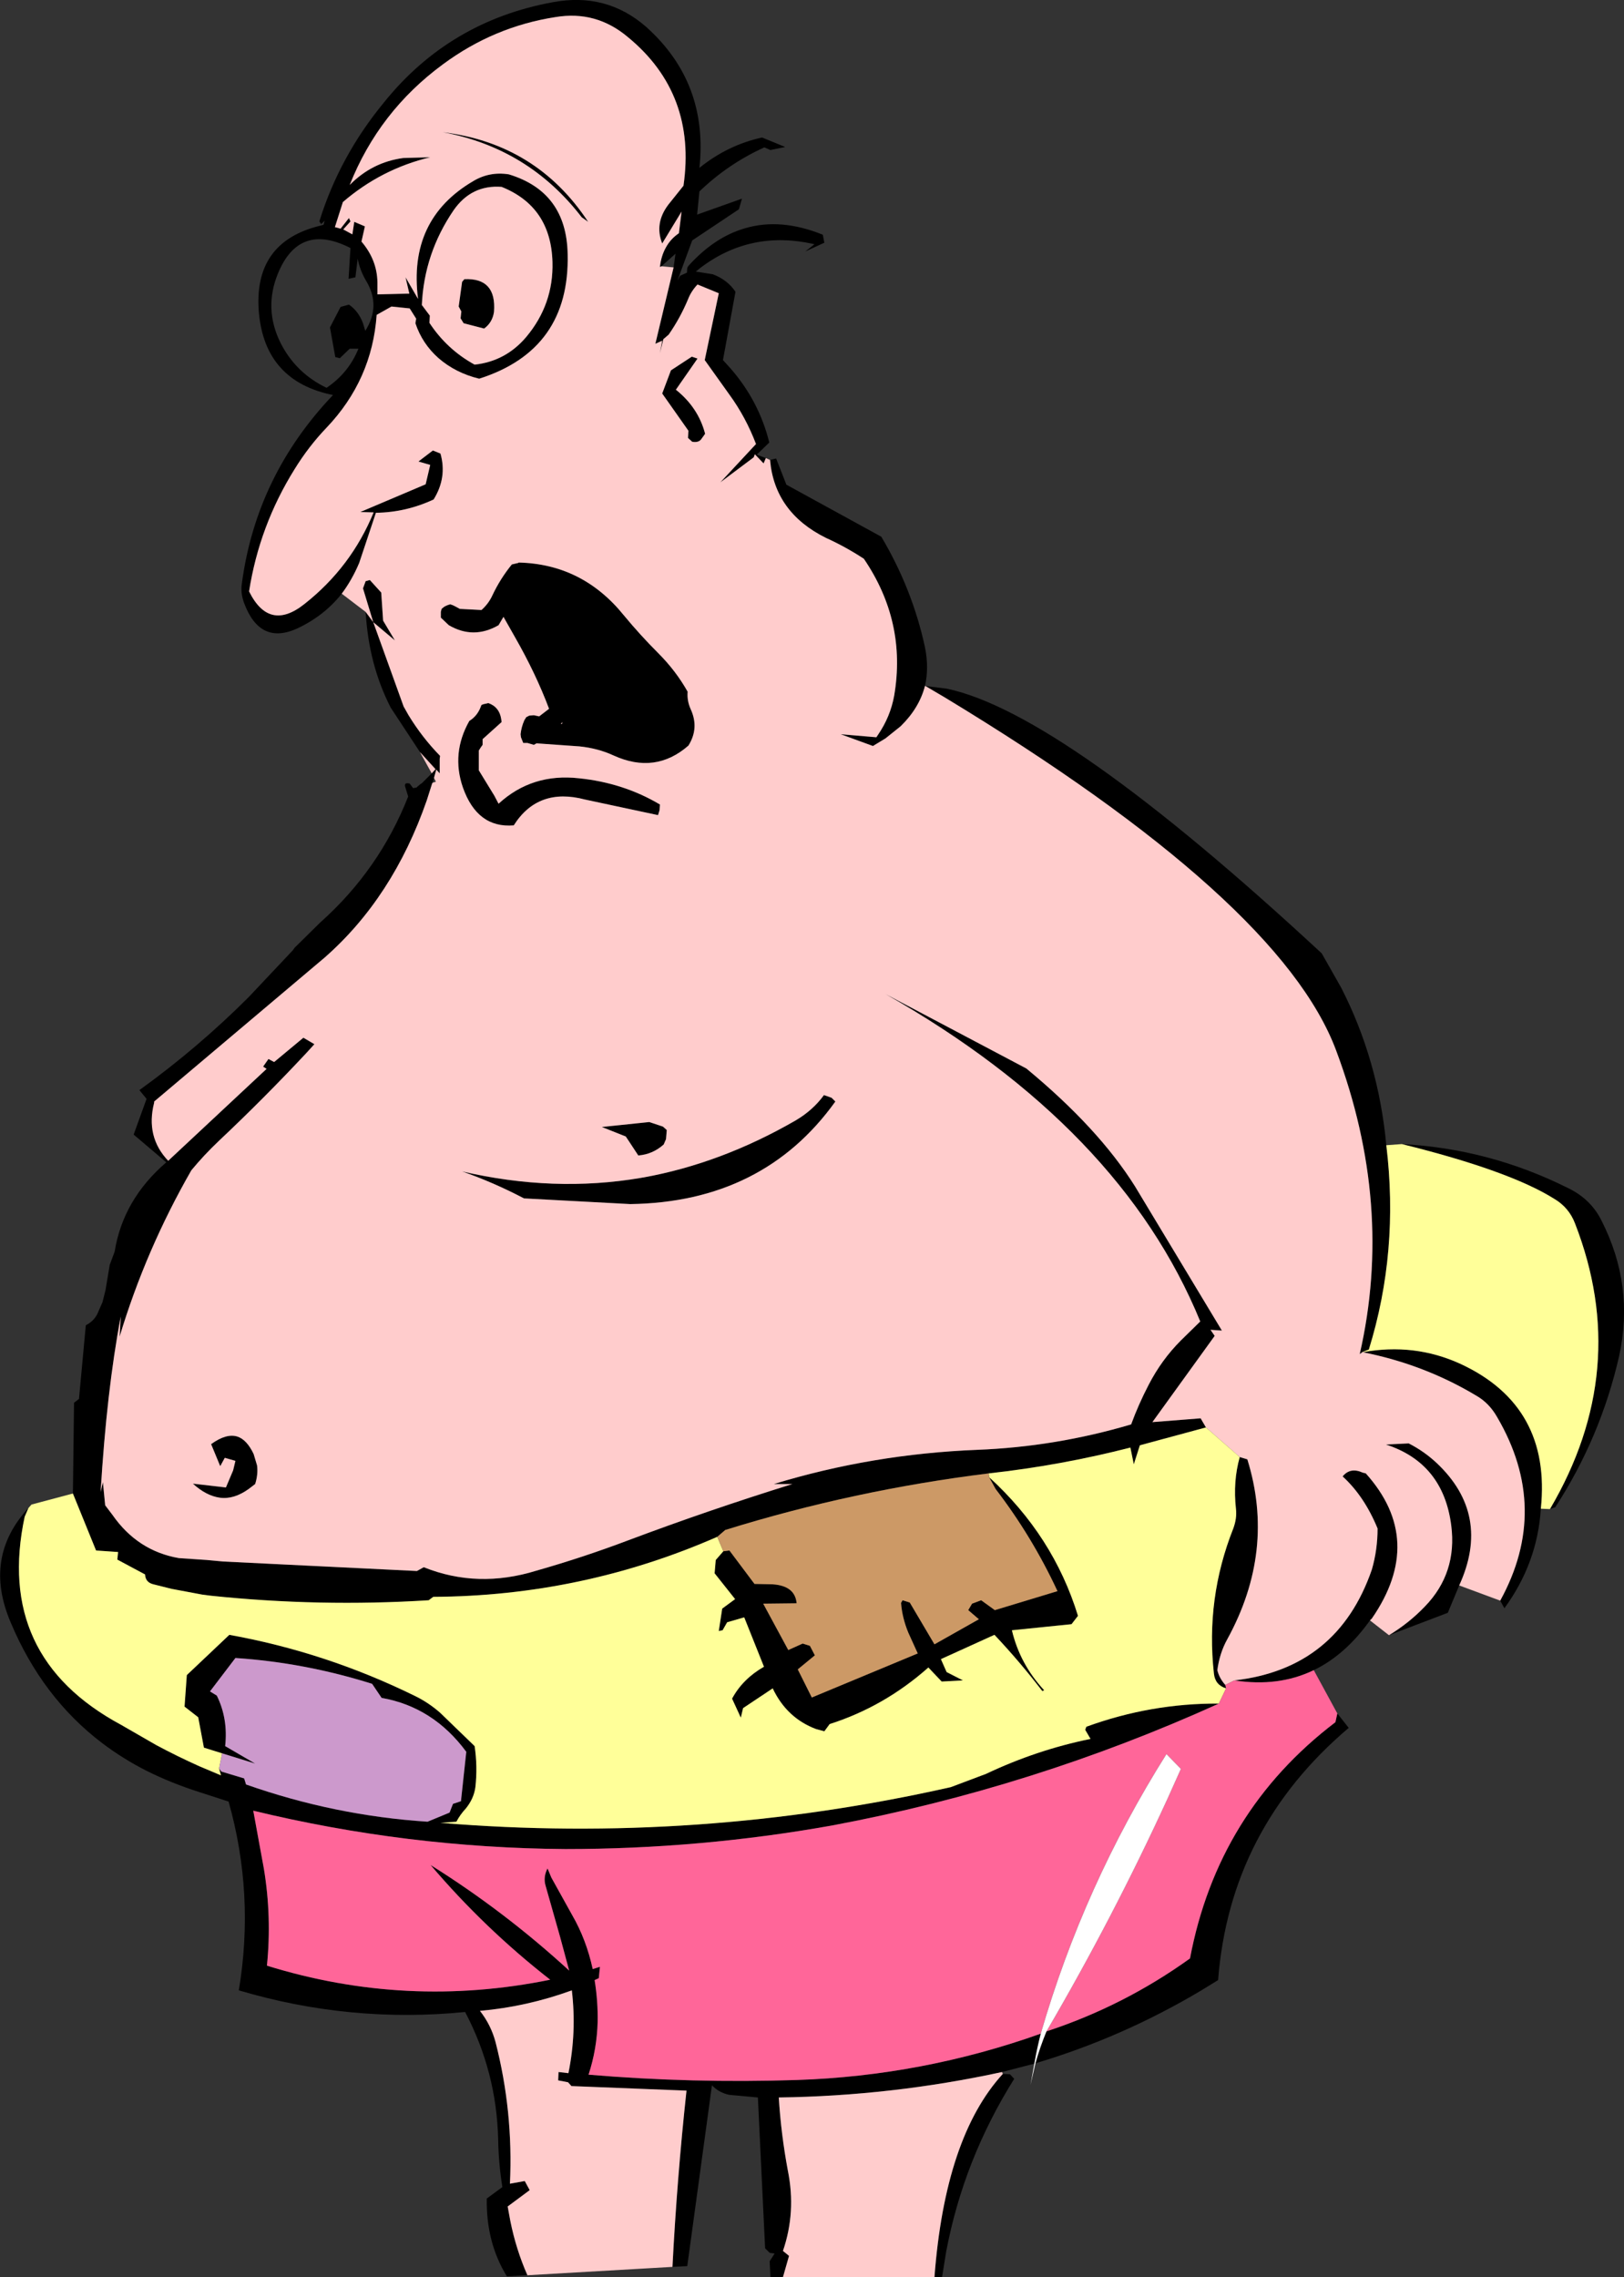
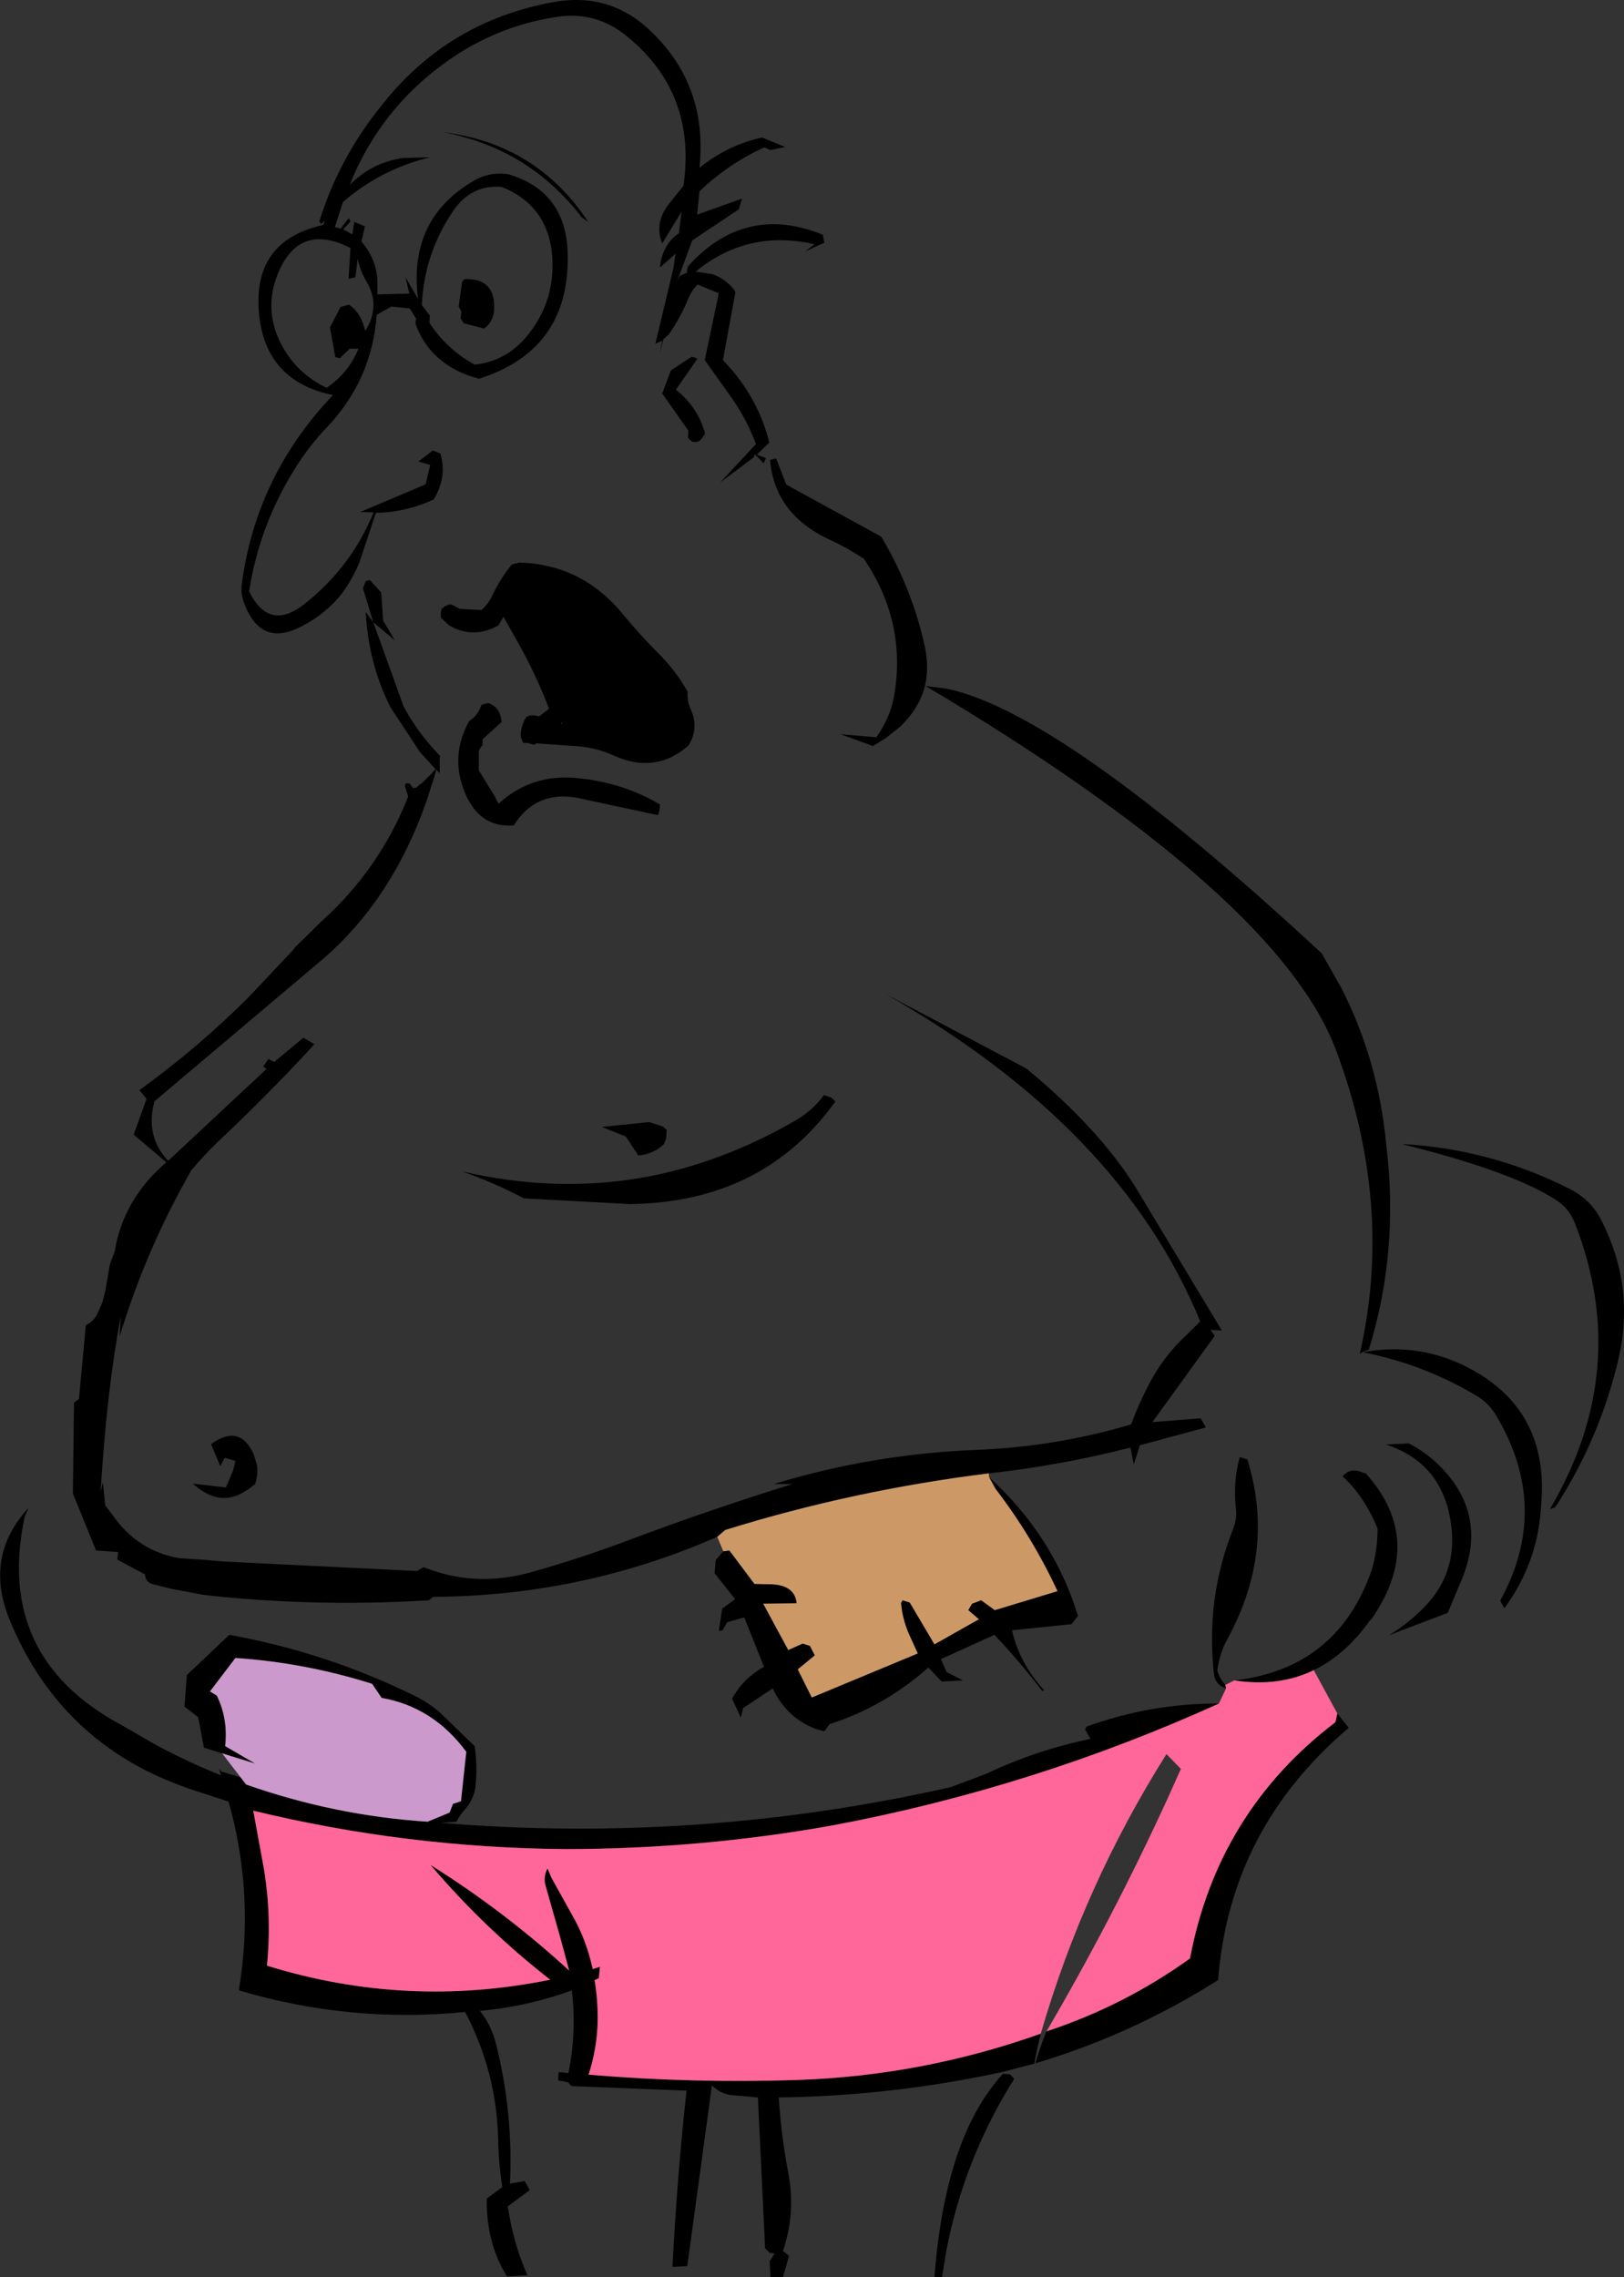
<svg xmlns="http://www.w3.org/2000/svg" height="299.75px" width="213.85px">
  <rect width="100%" height="100%" fill="#333333" stroke="none" />
  <g transform="matrix(1.0, 0.0, 0.0, 1.0, -195.2, -104.2)">
    <path d="M379.8 254.8 Q391.3 255.4 401.7 260.6 404.7 262.05 406.1 264.9 410.45 273.45 408.4 282.75 405.95 293.45 400.0 302.6 L399.3 302.85 Q410.1 284.5 402.6 265.25 401.8 263.15 399.85 262.0 393.95 258.3 379.8 254.8 M398.1 302.8 Q397.65 309.95 393.3 315.9 L392.75 314.9 Q399.4 302.8 392.35 290.75 391.3 288.9 389.65 287.95 382.75 283.8 374.65 282.2 381.45 280.95 387.55 283.75 399.5 289.3 398.1 302.8 M387.35 312.9 L385.85 316.5 378.1 319.45 Q380.75 317.85 382.85 315.65 387.1 311.25 386.3 305.0 385.25 296.8 377.7 294.35 L380.7 294.2 Q382.75 295.25 384.4 296.8 391.6 303.6 387.35 312.9 M375.6 317.5 Q372.35 322.05 368.2 324.05 363.55 326.3 357.75 325.4 371.35 323.85 375.85 310.8 376.6 308.2 376.6 305.4 374.85 301.15 372.0 298.55 373.0 297.3 374.65 298.05 L375.05 298.15 Q382.95 306.95 375.85 317.25 L375.6 317.5 M371.3 329.75 L372.8 331.65 Q357.15 344.9 355.6 364.85 L353.4 366.2 Q343.0 372.4 331.55 375.8 332.15 373.65 333.0 371.6 343.2 368.25 351.9 362.0 355.55 342.7 371.05 330.9 L371.3 329.75 M331.4 375.85 L327.15 376.95 Q312.65 380.1 297.75 380.3 298.05 385.15 298.95 389.95 300.05 395.4 298.3 400.5 L299.1 401.15 298.3 403.95 296.65 403.95 296.55 401.85 296.65 401.7 297.2 400.85 296.55 400.75 295.95 400.15 295.0 380.3 291.2 379.95 Q289.85 379.65 288.95 378.7 L285.7 402.5 283.75 402.6 Q284.35 390.9 285.6 379.4 L270.45 378.8 270.0 378.3 268.7 378.05 268.75 376.95 270.05 377.1 Q271.15 371.7 270.5 366.2 264.6 368.35 258.4 368.9 259.85 370.75 260.45 373.0 262.8 382.15 262.35 391.65 L264.3 391.3 264.95 392.5 262.05 394.65 262.4 396.55 Q263.15 400.3 264.65 403.7 L261.95 403.85 Q259.2 399.4 259.3 393.6 L261.35 392.1 Q260.85 388.9 260.8 385.85 260.6 376.95 256.45 369.05 241.3 370.55 226.65 366.2 228.75 353.55 225.3 341.35 L221.6 340.15 Q217.8 338.95 214.5 337.3 211.35 335.7 208.65 333.65 200.75 327.65 196.6 317.75 192.95 309.2 198.95 302.7 L198.45 303.85 Q194.5 322.3 211.15 331.25 L215.75 333.9 Q218.55 335.4 221.45 336.7 L224.3 337.9 224.05 337.0 224.35 337.4 227.35 338.3 227.6 339.1 Q239.25 343.2 251.5 344.0 L254.4 342.8 254.85 341.65 255.9 341.3 256.6 334.8 Q252.25 328.9 245.45 327.7 L244.2 325.85 Q235.3 323.05 226.2 322.45 L222.85 326.85 223.75 327.4 Q225.25 330.45 224.85 334.05 L228.8 336.35 224.45 335.0 222.05 334.25 221.3 330.25 219.5 328.85 219.8 324.7 225.4 319.4 Q238.15 321.7 249.85 327.45 251.6 328.3 253.15 329.65 L257.7 334.05 Q258.1 336.75 257.8 339.45 257.6 340.95 256.55 342.25 255.8 343.05 255.3 344.0 L253.2 344.15 Q287.15 346.95 320.4 339.45 L325.05 337.7 Q331.7 334.55 338.8 333.1 L338.1 331.9 338.25 331.5 Q346.75 328.4 355.7 328.45 331.2 339.55 304.75 344.5 287.4 347.6 269.65 347.6 248.8 347.45 228.55 342.55 L229.95 350.2 Q231.0 356.55 230.35 362.95 248.75 368.65 267.65 364.8 259.0 358.05 251.9 349.7 261.65 355.8 270.15 363.6 L268.95 359.15 267.05 352.45 Q266.7 351.3 267.3 350.15 L267.8 351.35 270.55 356.3 Q272.4 359.5 273.25 363.4 L274.2 363.1 274.05 364.6 273.5 364.85 Q273.95 367.65 273.9 370.35 273.8 373.95 272.7 377.3 286.35 378.45 300.15 378.0 316.65 377.45 332.25 371.9 331.75 373.85 331.4 375.85 M327.25 377.2 L328.2 377.25 328.75 377.85 Q322.1 388.45 319.8 400.55 L319.25 403.95 318.25 403.95 Q319.65 385.5 327.25 377.2 M204.8 300.8 L204.95 288.85 205.6 288.35 206.5 278.65 Q207.5 278.15 208.0 277.2 L208.7 275.6 209.1 274.0 209.65 270.7 210.3 268.95 Q211.4 262.1 217.1 257.2 L212.8 253.55 214.5 248.85 213.6 247.75 213.55 247.7 Q221.25 242.15 227.95 235.45 L233.75 229.3 234.0 228.95 237.35 225.65 Q245.15 218.7 248.95 209.05 L248.55 207.75 Q248.4 207.15 249.15 207.35 L249.6 207.95 250.1 207.85 250.1 207.8 250.65 207.35 250.7 207.35 252.05 206.0 252.55 205.45 250.5 203.2 246.65 197.35 Q243.75 191.7 243.35 184.75 L244.35 186.1 248.35 197.2 249.0 198.35 Q250.8 201.3 253.15 203.7 L253.1 204.1 253.1 206.0 252.65 205.5 252.35 206.6 252.15 207.25 252.1 207.35 251.4 209.55 Q246.95 222.35 237.95 230.25 L215.5 249.2 215.5 249.35 Q214.35 253.85 217.35 257.0 L230.2 245.0 230.3 244.9 229.85 244.6 230.55 243.6 231.3 244.0 235.15 240.8 236.6 241.65 235.6 242.75 Q230.0 248.75 224.0 254.4 222.05 256.25 220.4 258.25 214.4 268.7 210.95 280.15 L211.1 277.5 Q209.25 287.25 208.45 300.6 L208.75 299.3 209.05 302.35 210.0 303.6 Q213.3 308.35 218.75 309.3 L222.45 309.55 224.6 309.75 250.1 311.0 251.0 310.5 Q258.1 313.35 265.85 310.95 272.0 309.2 277.95 306.95 288.6 302.95 299.55 299.55 L297.1 299.55 Q310.05 295.6 323.85 295.05 334.2 294.65 344.15 291.7 345.1 289.1 346.45 286.5 348.15 283.2 350.7 280.65 L353.25 278.15 Q342.8 252.65 311.8 235.05 L330.35 244.85 Q339.85 252.7 344.65 260.35 L356.1 279.35 354.6 279.25 355.15 280.05 346.95 291.4 353.3 290.9 354.0 292.1 345.3 294.45 344.5 296.95 344.05 294.75 Q334.9 297.1 325.4 298.15 307.6 300.35 290.7 305.6 L289.65 306.5 Q271.85 314.3 252.25 314.4 L251.65 314.85 Q237.25 315.75 222.95 314.25 L221.8 314.1 217.8 313.35 215.4 312.75 Q214.35 312.5 214.3 311.45 L210.65 309.5 210.75 308.5 207.85 308.3 204.8 300.8 M240.2 182.35 Q237.9 185.25 234.4 186.9 229.45 189.2 227.35 183.6 226.85 182.25 227.05 181.0 228.95 166.8 239.05 156.2 230.15 154.4 229.3 145.45 228.45 136.05 237.4 133.9 L237.55 133.85 237.8 133.8 237.95 133.25 237.5 133.7 237.25 133.35 Q239.9 124.8 245.75 117.7 254.35 107.0 267.95 104.5 275.05 103.15 280.3 107.75 288.5 115.1 287.3 126.3 291.0 123.3 295.55 122.3 L298.6 123.55 296.65 123.95 295.85 123.6 Q291.1 125.75 287.3 129.4 L287.0 132.45 292.9 130.35 292.5 131.75 286.35 135.85 284.4 141.15 284.75 140.5 285.65 140.1 285.7 139.5 285.75 139.35 285.9 139.15 Q289.3 135.4 293.3 134.25 298.0 132.85 303.55 135.1 L303.75 136.15 301.25 137.3 302.45 136.35 Q293.95 134.4 287.25 139.6 L286.9 139.9 286.8 139.95 287.15 140.0 289.05 140.3 Q290.95 141.0 292.05 142.6 L290.4 151.6 291.4 152.7 Q295.15 157.0 296.5 162.45 L294.85 164.05 296.05 164.5 295.75 165.2 294.6 164.0 294.45 164.4 290.05 167.7 294.75 162.65 Q293.4 159.1 291.25 156.15 L288.0 151.6 289.85 142.8 287.05 141.65 Q286.2 142.55 285.8 143.6 284.75 146.1 283.25 148.25 L282.55 148.85 282.1 150.7 282.4 149.05 281.5 149.45 283.9 139.4 284.15 137.6 282.3 139.25 282.1 139.35 Q282.25 137.9 282.9 136.75 283.5 135.65 284.6 134.9 L284.95 132.05 282.4 136.25 Q281.35 133.6 283.2 131.15 L285.2 128.65 Q286.95 116.55 277.9 109.1 273.7 105.55 268.35 106.45 260.25 107.7 253.55 112.65 245.1 118.85 241.25 128.55 244.2 125.55 248.3 125.0 L251.85 124.9 Q245.4 126.45 240.35 130.8 L239.3 134.1 240.05 134.3 241.15 132.9 241.35 133.35 240.4 134.4 241.6 135.05 241.85 133.4 243.25 134.0 242.8 136.0 Q244.85 138.4 244.9 141.35 L244.9 142.95 249.1 142.85 248.6 140.7 250.25 143.55 Q248.9 133.1 257.5 128.05 259.65 126.75 262.2 127.15 269.8 129.45 269.95 137.65 270.25 150.25 258.3 154.05 255.2 153.3 252.95 151.35 250.8 149.45 249.9 146.75 L250.0 146.15 249.15 144.8 246.75 144.55 244.8 145.65 Q244.2 154.2 238.2 160.5 235.85 162.95 234.0 165.95 229.35 173.4 228.0 182.05 230.65 187.4 235.3 183.7 241.45 178.85 244.4 171.65 L242.65 171.6 251.25 167.95 251.85 165.4 250.3 164.95 252.2 163.5 253.2 163.9 Q254.1 167.05 252.3 169.95 248.65 171.65 244.7 171.7 L242.5 178.3 Q241.55 180.55 240.2 182.35 M296.6 164.75 L297.4 164.55 298.75 168.0 311.25 174.85 Q315.35 181.75 317.0 189.4 317.55 192.1 317.0 194.5 316.25 197.4 313.8 199.8 L311.8 201.4 310.15 202.4 305.9 200.85 310.6 201.25 310.8 200.95 Q312.45 198.55 312.95 195.75 314.6 186.05 308.95 177.75 306.5 176.15 303.95 175.0 297.2 171.65 296.6 164.75 M317.05 194.5 L319.85 194.85 Q335.05 198.0 369.25 229.7 L371.8 234.2 Q376.7 243.75 377.75 254.95 379.45 268.95 375.45 281.85 L374.65 282.15 374.25 282.45 Q378.75 262.8 371.15 242.5 363.8 222.75 319.6 196.0 L317.05 194.5 M358.45 296.0 L359.45 296.3 Q363.2 308.35 356.8 320.0 355.8 321.8 355.5 324.05 355.75 325.1 356.55 326.0 L356.65 326.45 Q355.2 326.0 355.05 324.5 353.95 314.6 357.6 305.4 358.1 304.05 357.95 302.8 357.55 299.2 358.45 296.0 M325.45 298.65 Q333.9 306.35 337.15 316.9 L336.3 318.0 328.45 318.8 Q329.5 323.25 332.7 326.7 L332.45 326.8 Q329.5 322.95 326.15 319.4 L319.1 322.6 319.85 324.3 322.0 325.4 319.2 325.55 317.45 323.7 Q311.65 328.85 304.45 331.15 L303.75 332.1 302.65 331.8 Q298.8 330.35 296.95 326.45 L293.05 329.05 292.75 330.3 291.6 327.8 Q293.0 325.2 295.8 323.6 L293.2 317.1 290.95 317.75 290.35 318.8 289.85 318.9 290.3 315.95 292.0 314.7 289.3 311.3 289.45 309.55 290.45 308.4 291.25 308.3 294.55 312.7 296.95 312.75 Q299.9 312.95 300.1 315.25 L295.7 315.3 299.0 321.4 300.9 320.55 301.85 320.85 302.5 322.1 300.25 323.95 302.1 327.65 316.05 321.85 314.8 319.1 Q314.0 317.15 313.85 315.2 L314.05 314.85 315.0 315.15 318.25 320.65 324.1 317.35 322.7 316.15 323.2 315.3 324.4 314.85 326.2 316.15 334.45 313.65 Q331.1 306.45 326.3 300.2 L325.45 298.65 M241.1 140.9 L241.35 136.85 Q234.6 133.4 231.8 140.2 229.9 144.85 232.15 149.35 234.15 153.3 238.2 155.25 241.1 153.3 242.4 150.1 L241.25 150.1 239.95 151.35 239.35 151.2 238.65 147.3 240.05 144.6 241.15 144.3 Q242.4 145.15 243.0 146.75 L243.3 147.75 Q245.4 144.45 243.4 141.15 242.6 139.8 242.3 138.25 L242.0 140.7 241.1 140.9 M272.65 133.4 L271.8 132.8 Q264.8 123.7 253.5 121.6 265.85 123.1 272.65 133.4 M256.05 141.3 L256.35 140.95 Q260.6 140.75 260.25 145.25 260.05 146.65 258.95 147.45 L256.25 146.75 255.85 146.1 255.95 145.2 255.6 144.55 256.05 141.3 M261.25 128.8 Q257.3 128.5 254.95 131.85 251.05 137.55 250.75 144.35 L251.8 145.75 251.75 146.7 Q254.05 150.2 257.7 152.2 261.8 151.75 264.5 148.55 268.1 144.25 267.95 138.7 267.75 131.4 261.25 128.8 M255.2 184.05 L255.75 184.35 258.6 184.5 Q259.5 183.7 260.0 182.65 261.05 180.4 262.6 178.5 L263.45 178.3 263.5 178.25 Q271.9 178.45 277.35 185.2 279.5 187.8 281.9 190.2 284.2 192.5 285.75 195.25 285.65 196.45 286.15 197.55 287.3 200.05 285.85 202.35 281.5 206.15 276.0 203.65 273.95 202.7 271.5 202.45 L265.85 202.05 265.5 202.25 264.65 202.0 264.6 202.0 264.1 202.0 263.8 201.25 263.75 200.85 Q263.85 199.9 264.25 199.0 L264.5 198.6 264.9 198.4 265.5 198.35 266.2 198.5 267.5 197.5 Q265.75 192.85 263.0 188.05 L261.5 185.4 260.85 186.5 Q257.55 188.4 254.3 186.5 L253.25 185.5 253.25 185.1 253.25 184.75 253.35 184.35 253.65 184.1 Q254.05 183.85 254.5 183.75 254.85 183.85 255.2 184.05 M243.35 180.7 L243.9 180.55 245.4 182.2 245.65 185.9 247.2 188.5 244.35 186.1 243.0 181.65 243.35 180.7 M258.6 197.0 L258.85 196.9 259.5 196.75 Q260.95 197.25 261.2 198.85 L261.25 199.25 258.75 201.5 258.75 201.85 258.75 202.25 258.5 202.6 258.25 203.0 258.25 204.85 258.25 205.6 260.3 208.95 260.85 210.0 Q265.25 205.95 271.45 206.65 277.3 207.25 282.1 210.1 L282.05 210.85 281.85 211.5 272.25 209.45 Q266.05 207.8 262.85 212.85 258.05 213.25 256.15 207.85 254.6 203.35 257.0 199.1 258.05 198.45 258.5 197.25 L258.6 197.0 M283.55 152.95 L286.3 151.15 287.05 151.4 284.2 155.5 Q287.15 157.85 288.05 161.3 L287.55 162.0 Q287.2 162.5 286.35 162.35 L285.8 161.85 285.85 160.9 282.4 156.0 283.55 152.95 M269.25 199.25 L269.05 199.5 269.2 199.5 269.25 199.25 M283.0 252.95 L282.9 254.15 282.6 254.85 Q281.15 256.15 279.25 256.3 L278.0 254.4 277.6 253.8 274.45 252.55 280.7 251.9 282.5 252.5 283.0 252.95 M279.85 259.2 L279.9 259.2 Q290.15 257.35 299.95 251.7 302.25 250.35 303.7 248.35 L304.7 248.7 305.2 249.2 Q295.7 262.45 278.2 262.7 L264.2 261.95 Q260.2 259.85 256.05 258.4 268.15 261.2 279.6 259.25 L279.85 259.2 M223.0 294.3 Q225.0 292.85 226.45 293.3 227.7 293.7 228.6 295.6 L229.05 297.1 Q229.2 298.3 228.8 299.55 L227.95 300.2 Q226.0 301.6 224.15 301.35 222.35 301.1 220.6 299.5 L224.95 300.0 225.9 297.75 226.2 296.5 224.8 296.1 224.2 297.2 223.0 294.3" fill="#000000" fill-rule="evenodd" stroke="none" />
-     <path d="M392.75 314.9 L387.35 312.9 Q391.6 303.6 384.4 296.8 382.75 295.25 380.7 294.2 L377.7 294.35 Q385.25 296.8 386.3 305.0 387.1 311.25 382.85 315.65 380.75 317.85 378.1 319.45 L375.6 317.5 375.85 317.25 Q382.95 306.95 375.05 298.15 L374.65 298.05 Q373.0 297.3 372.0 298.55 374.85 301.15 376.6 305.4 376.6 308.2 375.85 310.8 371.35 323.85 357.75 325.4 L356.55 326.0 Q355.75 325.1 355.5 324.05 355.8 321.8 356.8 320.0 363.2 308.35 359.45 296.3 L358.45 296.0 354.0 292.1 353.3 290.9 346.95 291.4 355.15 280.05 354.6 279.25 356.1 279.35 344.65 260.35 Q339.85 252.7 330.35 244.85 L311.8 235.05 Q342.8 252.65 353.25 278.15 L350.7 280.65 Q348.15 283.2 346.45 286.5 345.1 289.1 344.15 291.7 334.2 294.65 323.85 295.05 310.05 295.6 297.1 299.55 L299.55 299.55 Q288.6 302.95 277.95 306.95 272.0 309.2 265.85 310.95 258.1 313.35 251.0 310.5 L250.1 311.0 224.6 309.75 222.45 309.55 218.75 309.3 Q213.3 308.35 210.0 303.6 L209.05 302.35 208.75 299.3 208.45 300.6 Q209.25 287.25 211.1 277.5 L210.95 280.15 Q214.4 268.7 220.4 258.25 222.05 256.25 224.0 254.4 230.0 248.75 235.6 242.75 L236.6 241.65 235.15 240.8 231.3 244.0 230.55 243.6 229.85 244.6 230.3 244.9 230.2 245.0 217.35 257.0 Q214.35 253.85 215.5 249.35 L215.5 249.2 237.95 230.25 Q246.95 222.35 251.4 209.55 L252.1 207.35 252.15 207.25 252.6 207.1 252.35 206.6 252.65 205.5 253.1 206.0 253.1 204.1 253.15 203.7 Q250.8 201.3 249.0 198.35 L248.35 197.2 244.35 186.1 243.35 184.75 240.2 182.35 Q241.55 180.55 242.5 178.3 L244.7 171.7 Q248.65 171.65 252.3 169.95 254.1 167.05 253.2 163.9 L252.2 163.5 250.3 164.95 251.85 165.4 251.25 167.95 242.65 171.6 244.4 171.65 Q241.45 178.85 235.3 183.7 230.65 187.4 228.0 182.05 229.35 173.4 234.0 165.95 235.85 162.95 238.2 160.5 244.2 154.2 244.8 145.65 L246.75 144.55 249.15 144.8 250.0 146.15 249.9 146.75 Q250.8 149.45 252.95 151.35 255.2 153.3 258.3 154.05 270.25 150.25 269.95 137.65 269.8 129.45 262.2 127.15 259.65 126.75 257.5 128.05 248.9 133.1 250.25 143.55 L248.6 140.7 249.1 142.85 244.9 142.95 244.9 141.35 Q244.85 138.4 242.8 136.0 L243.25 134.0 241.85 133.4 241.6 135.05 240.4 134.4 241.35 133.35 241.15 132.9 240.05 134.3 239.3 134.1 240.35 130.8 Q245.4 126.45 251.85 124.9 L248.3 125.0 Q244.2 125.55 241.25 128.55 245.1 118.85 253.55 112.65 260.25 107.7 268.35 106.45 273.7 105.55 277.9 109.1 286.95 116.55 285.2 128.65 L283.2 131.15 Q281.35 133.6 282.4 136.25 L284.95 132.05 284.6 134.9 Q283.5 135.65 282.9 136.75 282.25 137.9 282.1 139.35 L282.3 139.25 283.9 139.4 281.5 149.45 282.4 149.05 282.1 150.7 282.55 148.85 283.25 148.25 Q284.75 146.1 285.8 143.6 286.2 142.55 287.05 141.65 L289.85 142.8 288.0 151.6 291.25 156.15 Q293.4 159.1 294.75 162.65 L290.05 167.7 294.45 164.4 294.6 164.0 295.75 165.2 296.05 164.5 296.6 164.75 Q297.2 171.65 303.95 175.0 306.5 176.15 308.95 177.75 314.6 186.05 312.95 195.75 312.45 198.55 310.8 200.95 L310.6 201.25 305.9 200.85 310.15 202.4 311.8 201.4 313.8 199.8 Q316.25 197.4 317.0 194.5 L317.05 194.5 319.6 196.0 Q363.8 222.75 371.15 242.5 378.75 262.8 374.25 282.45 L374.65 282.15 374.65 282.2 Q382.75 283.8 389.65 287.95 391.3 288.9 392.35 290.75 399.4 302.8 392.75 314.9 M327.15 376.95 L327.25 377.2 Q319.65 385.5 318.25 403.95 L298.3 403.95 299.1 401.15 298.3 400.5 Q300.05 395.4 298.95 389.95 298.05 385.15 297.75 380.3 312.65 380.1 327.15 376.95 M283.75 402.6 L264.65 403.7 Q263.15 400.3 262.4 396.55 L262.05 394.65 264.95 392.5 264.3 391.3 262.35 391.65 Q262.8 382.15 260.45 373.0 259.85 370.75 258.4 368.9 264.6 368.35 270.5 366.2 271.15 371.7 270.05 377.1 L268.75 376.95 268.7 378.05 270.0 378.3 270.45 378.8 285.6 379.4 Q284.35 390.9 283.75 402.6 M252.05 206.0 L250.5 203.2 252.55 205.45 252.05 206.0 M261.25 128.8 Q267.75 131.4 267.95 138.7 268.1 144.25 264.5 148.55 261.8 151.75 257.7 152.2 254.05 150.2 251.75 146.7 L251.8 145.75 250.75 144.35 Q251.05 137.55 254.95 131.85 257.3 128.5 261.25 128.8 M256.05 141.3 L255.6 144.55 255.95 145.2 255.85 146.1 256.25 146.75 258.95 147.45 Q260.05 146.65 260.25 145.25 260.6 140.75 256.35 140.95 L256.05 141.3 M272.65 133.4 Q265.85 123.1 253.5 121.6 264.8 123.7 271.8 132.8 L272.65 133.4 M255.2 184.05 Q254.85 183.85 254.5 183.75 254.05 183.85 253.65 184.1 L253.35 184.35 253.25 184.75 253.25 185.1 253.25 185.5 254.3 186.5 Q257.55 188.4 260.85 186.5 L261.5 185.4 263.0 188.05 Q265.75 192.85 267.5 197.5 L266.2 198.5 265.5 198.35 264.9 198.4 264.5 198.6 264.25 199.0 Q263.85 199.9 263.75 200.85 L263.8 201.25 264.1 202.0 264.6 202.0 264.65 202.0 265.5 202.25 265.85 202.05 271.5 202.45 Q273.95 202.7 276.0 203.65 281.5 206.15 285.85 202.35 287.3 200.05 286.15 197.55 285.65 196.45 285.75 195.25 284.2 192.5 281.9 190.2 279.5 187.8 277.35 185.2 271.9 178.45 263.5 178.25 L263.45 178.3 262.6 178.5 Q261.05 180.4 260.0 182.65 259.5 183.7 258.6 184.5 L255.75 184.35 255.2 184.05 M243.35 180.7 L243.0 181.65 244.35 186.1 247.2 188.5 245.65 185.9 245.4 182.2 243.9 180.55 243.35 180.7 M258.6 197.0 L258.5 197.25 Q258.05 198.45 257.0 199.1 254.6 203.35 256.15 207.85 258.05 213.25 262.85 212.85 266.05 207.8 272.25 209.45 L281.85 211.5 282.05 210.85 282.1 210.1 Q277.3 207.25 271.45 206.65 265.25 205.95 260.85 210.0 L260.3 208.95 258.25 205.6 258.25 204.85 258.25 203.0 258.5 202.6 258.75 202.25 258.75 201.85 258.75 201.5 261.25 199.25 261.2 198.85 Q260.95 197.25 259.5 196.75 L258.85 196.9 258.6 197.0 M283.55 152.95 L282.4 156.0 285.85 160.9 285.8 161.85 286.35 162.35 Q287.2 162.5 287.55 162.0 L288.05 161.3 Q287.15 157.85 284.2 155.5 L287.05 151.4 286.3 151.15 283.55 152.95 M269.25 199.25 L269.2 199.5 269.05 199.5 269.25 199.25 M279.85 259.2 L279.6 259.25 Q268.15 261.2 256.05 258.4 260.2 259.85 264.2 261.95 L278.2 262.7 Q295.7 262.45 305.2 249.2 L304.7 248.7 303.7 248.35 Q302.25 250.35 299.95 251.7 290.15 257.35 279.9 259.2 L279.85 259.2 M283.0 252.95 L282.5 252.5 280.7 251.9 274.45 252.55 277.6 253.8 278.0 254.4 279.25 256.3 Q281.15 256.15 282.6 254.85 L282.9 254.15 283.0 252.95 M223.0 294.3 L224.2 297.2 224.8 296.1 226.2 296.5 225.9 297.75 224.95 300.0 220.6 299.5 Q222.35 301.1 224.15 301.35 226.0 301.6 227.95 300.2 L228.8 299.55 Q229.2 298.3 229.05 297.1 L228.6 295.6 Q227.7 293.7 226.45 293.3 225.0 292.85 223.0 294.3" fill="#ffcccc" fill-rule="evenodd" stroke="none" />
-     <path d="M379.8 254.8 Q393.95 258.3 399.85 262.0 401.8 263.15 402.6 265.25 410.1 284.5 399.3 302.85 L398.1 302.8 Q399.5 289.3 387.55 283.75 381.45 280.95 374.65 282.2 L374.65 282.15 375.45 281.85 Q379.45 268.95 377.75 254.95 L379.8 254.8 M198.95 302.7 L199.35 302.25 204.8 300.8 207.85 308.3 210.75 308.5 210.65 309.5 214.3 311.45 Q214.35 312.5 215.4 312.75 L217.8 313.35 221.8 314.1 222.95 314.25 Q237.25 315.75 251.65 314.85 L252.25 314.4 Q271.85 314.3 289.65 306.5 L290.45 308.4 289.45 309.55 289.3 311.3 292.0 314.7 290.3 315.95 289.85 318.9 290.35 318.8 290.95 317.75 293.2 317.1 295.8 323.6 Q293.0 325.2 291.6 327.8 L292.75 330.3 293.05 329.05 296.95 326.45 Q298.8 330.35 302.65 331.8 L303.75 332.1 304.45 331.15 Q311.65 328.85 317.45 323.7 L319.2 325.55 322.0 325.4 319.85 324.3 319.1 322.6 326.15 319.4 Q329.5 322.95 332.45 326.8 L332.7 326.7 Q329.5 323.25 328.45 318.8 L336.3 318.0 337.15 316.9 Q333.9 306.35 325.45 298.65 L325.4 298.15 Q334.9 297.1 344.05 294.75 L344.5 296.95 345.3 294.45 354.0 292.1 358.45 296.0 Q357.55 299.2 357.95 302.8 358.1 304.05 357.6 305.4 353.95 314.6 355.05 324.5 355.2 326.0 356.65 326.45 L355.7 328.45 Q346.75 328.4 338.25 331.5 L338.1 331.9 338.8 333.1 Q331.7 334.55 325.05 337.7 L320.4 339.45 Q287.15 346.95 253.2 344.15 L255.3 344.0 Q255.8 343.05 256.55 342.25 257.6 340.95 257.8 339.45 258.1 336.75 257.7 334.05 L253.15 329.65 Q251.6 328.3 249.85 327.45 238.15 321.7 225.4 319.4 L219.8 324.7 219.5 328.85 221.3 330.25 222.05 334.25 224.45 335.0 224.05 337.0 224.3 337.9 221.45 336.7 Q218.55 335.4 215.75 333.9 L211.15 331.25 Q194.5 322.3 198.45 303.85 L198.95 302.7" fill="#ffff99" fill-rule="evenodd" stroke="none" />
    <path d="M368.2 324.05 L371.3 329.75 371.05 330.9 Q355.55 342.7 351.9 362.0 343.2 368.25 333.0 371.6 341.75 356.65 348.95 340.95 L350.7 337.05 348.8 335.1 Q337.9 352.4 332.25 371.9 316.65 377.45 300.15 378.0 286.35 378.45 272.7 377.3 273.8 373.95 273.9 370.35 273.95 367.65 273.5 364.85 L274.05 364.6 274.2 363.1 273.25 363.4 Q272.4 359.5 270.55 356.3 L267.8 351.35 267.3 350.15 Q266.7 351.3 267.05 352.45 L268.95 359.15 270.15 363.6 Q261.65 355.8 251.9 349.7 259.0 358.05 267.65 364.8 248.75 368.65 230.35 362.95 231.0 356.55 229.95 350.2 L228.55 342.55 Q248.8 347.45 269.65 347.6 287.4 347.6 304.75 344.5 331.2 339.55 355.7 328.45 L356.65 326.45 356.55 326.0 357.75 325.4 Q363.55 326.3 368.2 324.05" fill="#ff6699" fill-rule="evenodd" stroke="none" />
    <path d="M290.45 308.4 L289.65 306.5 290.7 305.6 Q307.6 300.35 325.4 298.15 L325.45 298.65 326.3 300.2 Q331.1 306.45 334.45 313.65 L326.2 316.15 324.4 314.85 323.2 315.3 322.7 316.15 324.1 317.35 318.25 320.65 315.0 315.15 314.05 314.85 313.85 315.2 Q314.0 317.15 314.8 319.1 L316.05 321.85 302.1 327.65 300.25 323.95 302.5 322.1 301.85 320.85 300.9 320.55 299.0 321.4 295.7 315.3 300.1 315.25 Q299.9 312.95 296.95 312.75 L294.55 312.7 291.25 308.3 290.45 308.4" fill="#cc9966" fill-rule="evenodd" stroke="none" />
-     <path d="M331.55 375.8 L330.9 378.65 331.4 375.85 Q331.75 373.85 332.25 371.9 337.9 352.4 348.8 335.1 L350.7 337.05 348.95 340.95 Q341.75 356.65 333.0 371.6 332.15 373.65 331.55 375.8" fill="#ffffff" fill-rule="evenodd" stroke="none" />
-     <path d="M224.45 335.0 L228.8 336.35 224.85 334.05 Q225.25 330.45 223.75 327.4 L222.85 326.85 226.2 322.45 Q235.3 323.05 244.2 325.85 L245.45 327.7 Q252.25 328.9 256.6 334.8 L255.9 341.3 254.85 341.65 254.4 342.8 251.5 344.0 Q239.25 343.2 227.6 339.1 L227.35 338.3 224.35 337.4 224.05 337.0 224.45 335.0" fill="#cc99cc" fill-rule="evenodd" stroke="none" />
+     <path d="M224.45 335.0 L228.8 336.35 224.85 334.05 Q225.25 330.45 223.75 327.4 L222.85 326.85 226.2 322.45 Q235.3 323.05 244.2 325.85 L245.45 327.7 Q252.25 328.9 256.6 334.8 L255.9 341.3 254.85 341.65 254.4 342.8 251.5 344.0 Q239.25 343.2 227.6 339.1 " fill="#cc99cc" fill-rule="evenodd" stroke="none" />
  </g>
</svg>